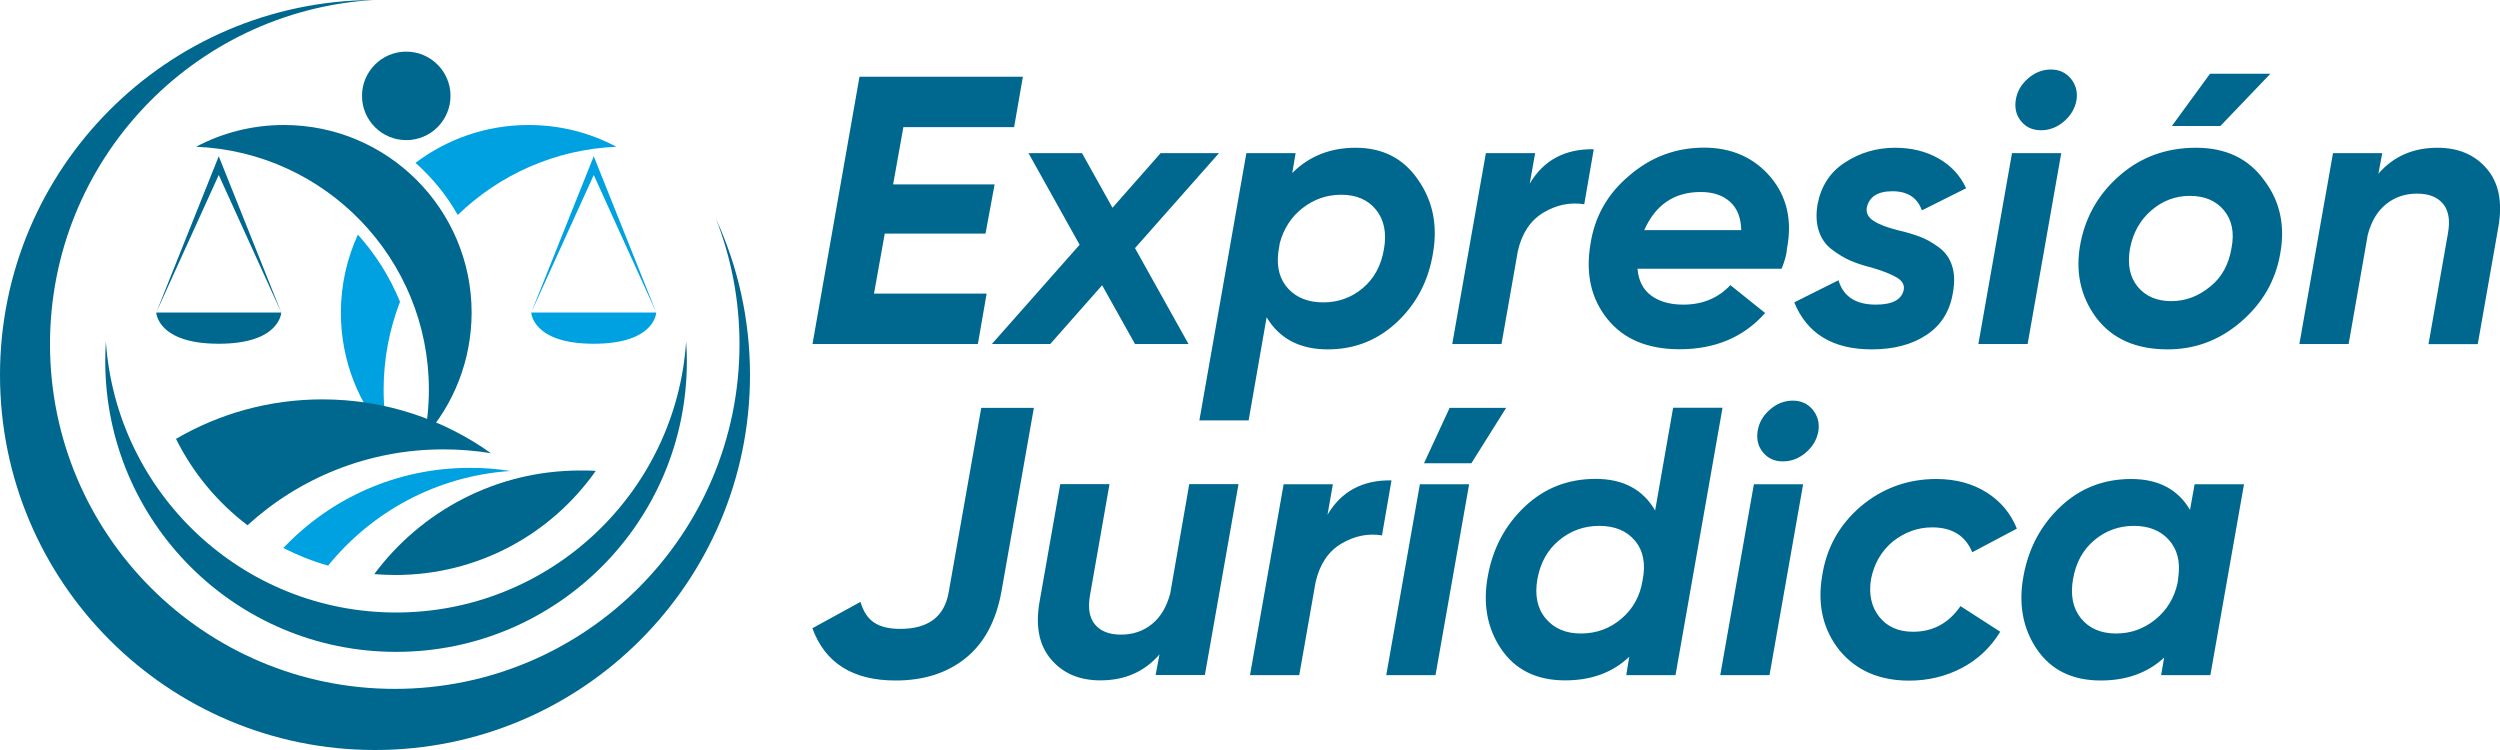
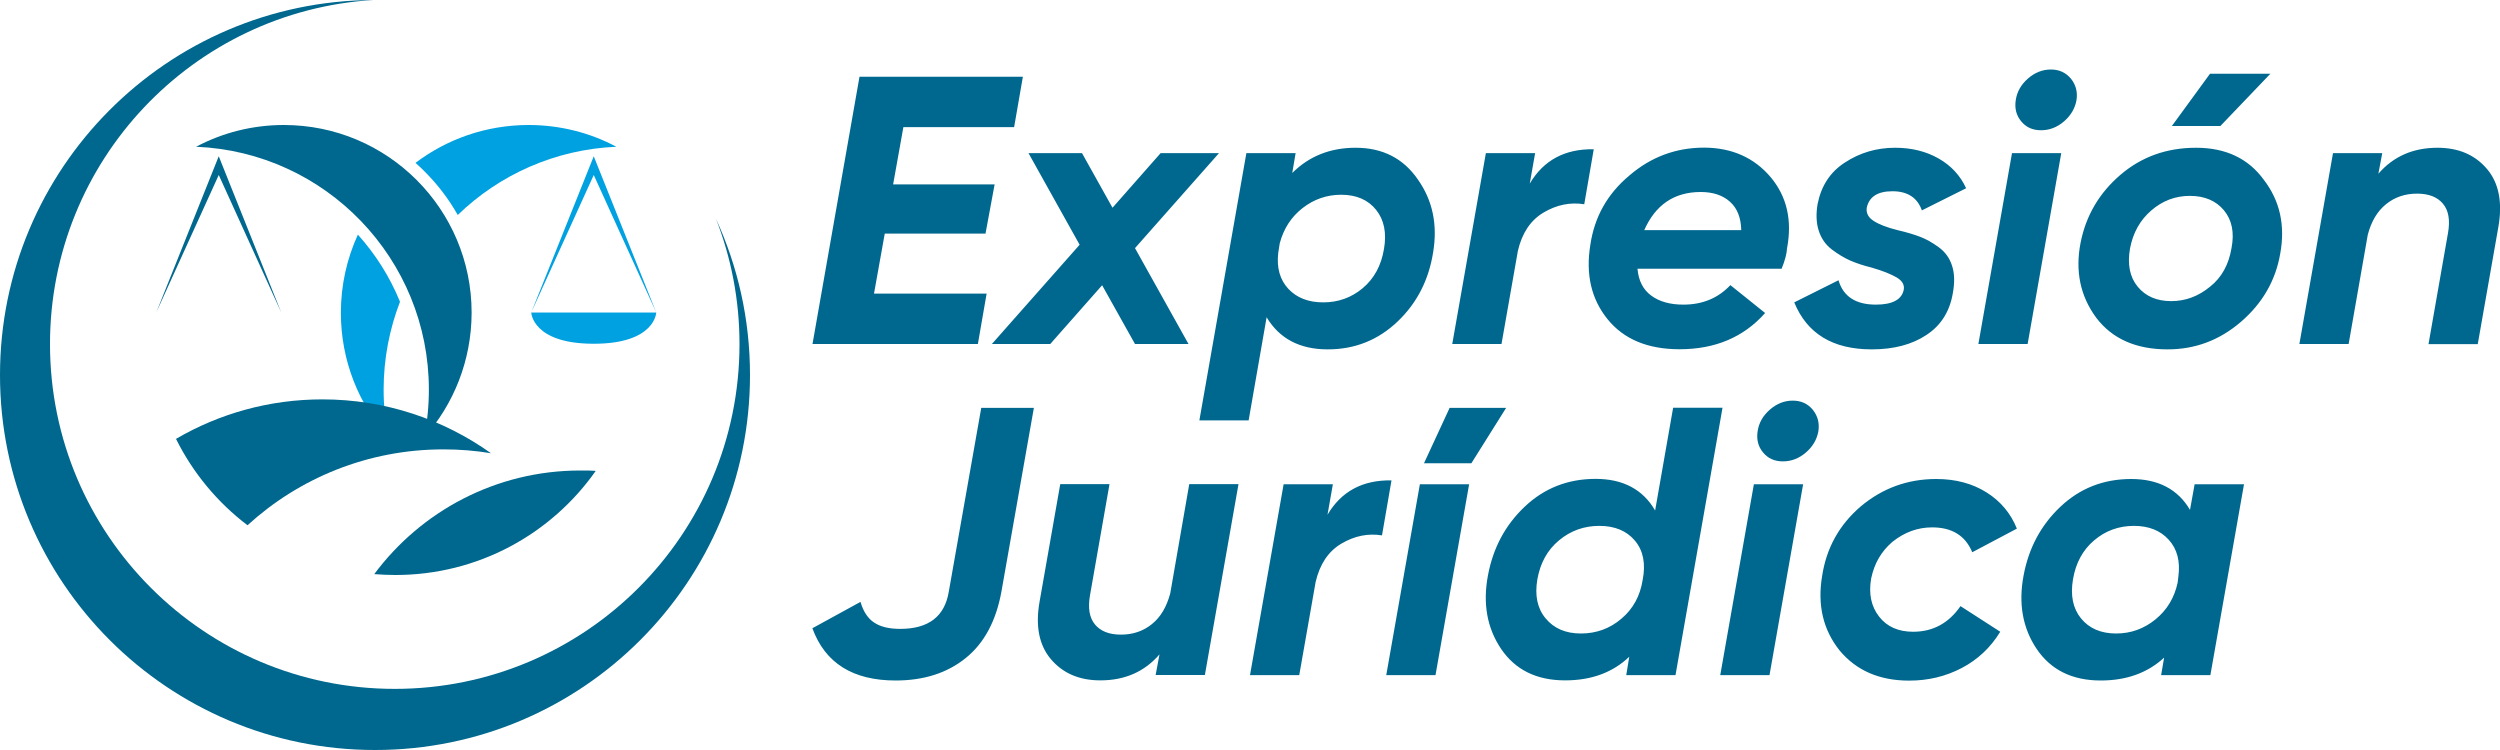
<svg xmlns="http://www.w3.org/2000/svg" version="1.1" id="Capa_1" x="0px" y="0px" viewBox="0 0 2000 600" style="enable-background:new 0 0 2000 600;" xml:space="preserve">
  <style type="text/css">
	.st0{fill:#00688E;}
	.st1{fill:#00A1E1;}
</style>
  <path class="st0" d="M699.2,234.9h90.1l-7,40.3H650l37.6-213.8h130.7l-7,40.3h-88.6l-8.2,45.8h81.2l-7.3,39.4h-80.6L699.2,234.9z   M975.2,122.5h-46.7L890,166.2l-24.4-43.7h-42.8l40.9,73.3l-70.2,79.4h46.7l41.5-47l26.3,47h42.8l-42.8-76.7L975.2,122.5z   M1134.3,143.6c11.8,16.7,15.9,36.1,12.2,58.3c-3.5,22-12.8,40.3-28.1,55c-15.7,15.1-34.4,22.6-56.2,22.6  c-22.4,0-38.7-8.6-48.9-25.7l-14.4,82.5h-39.4l37.6-213.8h39.4l-2.7,15.9c13.4-13.4,30.3-20.2,50.7-20.2  C1106.1,118.2,1122.7,126.7,1134.3,143.6z M1100.9,167.9c-6.4-8-15.7-12.1-27.9-12.1c-11.6,0-21.9,3.6-31,10.7  c-9.1,7.1-15.1,16.5-18.2,28.1l-1.2,7.6c-1.4,12,1.3,21.6,8.1,28.9c6.8,7.2,16.1,10.8,27.9,10.8c12,0,22.5-3.8,31.5-11.3  c9.2-7.7,14.9-18.2,17.1-31.5C1109.4,186.3,1107.3,175.9,1100.9,167.9z M1223.8,146.9l4.3-24.4h-39.4l-26.9,152.7h39.4l13.1-74.5  c3.3-14.2,10.1-24.5,20.6-30.7c10.5-6.2,21.3-8.4,32.5-6.6l7.6-44C1251.9,119,1234.8,128.2,1223.8,146.9z M1416.5,141.7  c13,15.5,17.4,34.5,13.1,57.1c-0.2,4.1-1.6,9.5-4.3,16.2H1310c0.8,9.6,4.5,16.7,11,21.5c6.5,4.8,15.1,7.2,25.7,7.2  c15.3,0,27.8-5.2,37.6-15.6l27.8,22.3c-17.1,19.3-39.9,29-68.4,29c-25.5,0-44.7-8-57.7-24.1c-13-16.1-17.6-35.9-13.7-59.6  c3.3-22.2,13.6-40.6,31.2-55.3c17.3-14.9,37.3-22.3,59.9-22.3C1385.5,118.2,1403.3,126.1,1416.5,141.7z M1393,184.2  c-0.2-10-3.2-17.6-9-22.8c-5.8-5.2-13.6-7.8-23.4-7.8c-21.2,0-36.2,10.2-45.2,30.5H1393z M1514,153c12,0,19.9,5.1,23.5,15.3  l35.4-17.7c-4.7-10.2-12-18.1-22-23.8c-10-5.7-21.6-8.6-34.8-8.6c-14.9,0-28.3,4-40.3,11.9c-11.6,7.5-18.8,18.5-21.7,33  c-1.4,8.1-1.1,15.3,0.9,21.5c2,6.2,5.5,11.2,10.5,15c5,3.8,9.9,6.7,14.8,8.9c4.9,2.1,10.6,4,17.1,5.6c9,2.6,15.6,5.3,20,7.9  c4.4,2.6,6.3,5.9,5.6,9.8c-1.6,7.9-9.1,11.9-22.3,11.9c-16.1,0-26.1-6.5-29.9-19.5l-35.4,17.7c10.2,25,30.8,37.6,62,37.6  c17.5,0,32.1-3.8,43.7-11.5c11.6-7.6,18.6-18.7,21.1-33.1c1.6-8.6,1.5-15.9-0.5-22.1c-1.9-6.2-5.5-11.2-10.7-15  c-5.2-3.8-10.2-6.6-15-8.4c-4.8-1.8-10.6-3.6-17.6-5.2c-8.8-2.2-15.3-4.7-19.5-7.5c-4.3-2.7-6.1-6.3-5.5-10.5  C1495.3,157.4,1502.1,153,1514,153z M1582.7,275.2h39.4l26.9-152.7h-39.4L1582.7,275.2z M1640.7,55.6c-6.7,0-12.8,2.4-18.3,7.2  c-5.5,4.8-8.8,10.5-9.8,17.3c-1,6.5,0.4,12.2,4.3,16.9c3.9,4.8,9.2,7.2,15.9,7.2c6.7,0,12.8-2.3,18.3-7c5.5-4.7,8.9-10.4,10.1-17.1  c1-6.5-0.5-12.2-4.4-17.1C1652.7,58.1,1647.4,55.6,1640.7,55.6z M1816.3,59H1768l-30.5,41.8h38.8L1816.3,59z M1811.1,143.9  c12.8,16.7,17.2,36.3,13.1,58.9c-3.7,21.6-14.2,39.8-31.5,54.7c-17.1,14.7-36.6,22-58.6,22c-25.2,0-44.3-8.4-57.1-25.3  c-12.8-17.3-17-37.4-12.5-60.2c4.3-21.6,14.9-39.6,31.8-54.1c16.9-14.5,37.1-21.7,60.5-21.7C1780.6,118.2,1798.7,126.8,1811.1,143.9  z M1779.2,168.3c-6.4-7.7-15.5-11.6-27.3-11.6c-11.6,0-21.9,3.9-30.8,11.6c-9,7.7-14.7,17.9-17.1,30.5c-2.2,12.6-0.2,22.8,6.1,30.5  c6.3,7.7,15.3,11.6,26.9,11.6c11.4,0,21.8-3.9,31.1-11.6c9.2-7.3,14.9-17.6,17.1-30.8C1787.6,186.1,1785.6,176.1,1779.2,168.3z   M1989.7,135.3c-9.6-11.4-22.8-17.1-39.7-17.1c-19.5,0-35.3,6.9-47.3,20.8l3.1-16.5h-39.4l-26.9,152.7h39.4l15.3-87.3  c2.8-10.8,7.7-19,14.7-24.6c6.9-5.6,15.2-8.4,24.7-8.4c9.4,0,16.3,2.7,20.8,8.1c4.5,5.4,5.8,13.2,4,23.4l-15.6,88.9h39.4l16.5-93.8  C2002.1,161.9,1999.1,146.5,1989.7,135.3z" />
  <path class="st0" d="M785,326.3h42.1l-26,147.2c-4.3,23.4-13.8,41.1-28.6,53c-14.8,11.9-33.4,17.9-56,17.9  c-34.2,0-56.4-13.9-66.6-41.8l38.5-21.1c2.2,7.7,5.9,13.3,11,16.6c5.1,3.4,12,5,20.8,5c22.6,0,35.5-9.9,38.8-29.6L785,326.3z   M936.2,474.7c-2.9,10.8-7.7,19-14.7,24.6c-6.9,5.6-15.2,8.4-24.7,8.4c-9.4,0-16.3-2.7-20.8-8.1c-4.5-5.4-5.8-13.2-4-23.4l15.6-88.9  h-39.4l-16.5,93.8c-3.5,19.5-0.5,34.9,8.9,46.1c9.6,11.4,22.8,17.1,39.7,17.1c19.5,0,35.3-6.9,47.3-20.8l-3.1,16.5h39.4l26.9-152.7  h-39.4L936.2,474.7z M1062,411.8l4.3-24.4h-39.4L1000,540.1h39.4l13.1-74.5c3.3-14.2,10.1-24.5,20.6-30.7  c10.5-6.2,21.3-8.4,32.5-6.6l7.6-44C1090.1,383.9,1073,393.1,1062,411.8z M1109,540.1h39.4l26.9-152.7h-39.4L1109,540.1z   M1159.7,326.3l-20.5,44.3h37.9l27.8-44.3H1159.7z M1378,326.3l-37.6,213.8h-39.4l2.4-14.7c-13.2,12.6-30.3,18.9-51.3,18.9  c-22.8,0-39.9-8.4-51.3-25.3c-11.2-16.7-14.7-36.3-10.4-58.9c4.1-21.8,13.8-40,29.3-54.7c15.7-14.9,34.6-22.3,56.8-22.3  c22,0,37.9,8.5,47.6,25.3l14.4-82.2H1378z M1308,432.6c-6.6-7.9-16.1-11.9-28.6-11.9c-12.2,0-23,3.9-32.2,11.6  c-9.3,7.7-15,18.1-17.3,31.1c-2.2,12.8-0.1,23.3,6.6,31.3c6.6,8,16,12.1,28.2,12.1c12.4,0,23.3-4,32.5-11.9  c9.3-7.9,14.9-18.2,16.9-30.8C1316.7,451,1314.6,440.5,1308,432.6z M1376.2,540.1h39.4l26.9-152.7h-39.4L1376.2,540.1z   M1434.2,320.5c-6.7,0-12.8,2.4-18.3,7.2c-5.5,4.8-8.8,10.5-9.8,17.3c-1,6.5,0.4,12.2,4.3,16.9c3.9,4.8,9.2,7.2,15.9,7.2  c6.7,0,12.8-2.3,18.3-7c5.5-4.7,8.9-10.4,10.1-17.1c1-6.5-0.5-12.2-4.4-17.1C1446.3,323,1441,320.5,1434.2,320.5z M1513.9,433.5  c9.6-7.7,20.2-11.6,31.8-11.6c15.9,0,26.6,6.6,32.1,19.9l35.7-18.9c-4.9-12.2-13-21.9-24.3-29c-11.3-7.1-24.7-10.7-40.2-10.7  c-22.8,0-43,7.3-60.5,22c-17.1,14.7-27.4,33.2-30.8,55.6c-3.9,23.2,0.8,43.1,14,59.6c13.4,16.1,32,24.1,55.6,24.1  c15.3,0,29.3-3.4,42.1-10.1c12.8-6.7,23.1-16.4,30.8-29l-31.8-20.5c-9.4,13.6-22,20.5-37.9,20.5c-11.8,0-20.9-4-27.2-12.1  c-6.3-8-8.5-18.2-6.4-30.4C1499.4,450.8,1505,441.1,1513.9,433.5z M1795.2,387.4l-26.9,152.7h-39.4l2.4-14  c-13.2,12.2-30.1,18.3-50.7,18.3c-22.8,0-39.9-8.4-51.3-25.3c-11.2-16.7-14.7-36.3-10.4-58.9c4.1-21.8,13.8-40,29.3-54.7  c15.7-14.9,34.6-22.3,56.8-22.3c21.6,0,37.3,8.2,47,24.7l3.7-20.5H1795.2z M1735,431.8c-6.7-7.4-16-11.1-27.8-11.1  c-12.2,0-22.9,3.9-31.9,11.6c-9.1,7.7-14.7,18.1-16.9,31.1c-2.2,12.8-0.1,23.3,6.4,31.3c6.5,8,15.9,12.1,28.1,12.1  c11.8,0,22.3-3.8,31.5-11.3c9.2-7.5,15.1-17.3,17.7-29.3l0.6-4.9C1744.3,449.1,1741.8,439.3,1735,431.8z" />
  <g>
    <path class="st1" d="M339.9,137.4c10.4,10.4,19.2,22,26.3,34.6c33.1-32.1,77.7-52.5,126.9-54.6c-20.9-11.1-44.8-17.4-70.2-17.4   c-34,0-65.4,11.3-90.5,30.3C335,132.6,337.5,134.9,339.9,137.4z" />
    <path class="st1" d="M320,241.4c-8.1-19.9-19.6-38-33.7-53.7c-8.7,19-13.6,40.2-13.6,62.5c0,38.3,14.3,73.3,38,99.8   c-2.5-12.4-3.8-25.2-3.8-38.3C306.9,286.9,311.6,263.2,320,241.4z" />
  </g>
  <path class="st0" d="M339.3,350c2.5-12.4,3.8-25.2,3.8-38.3c0-104.6-82.6-190-186.2-194.3c20.9-11.1,44.8-17.4,70.2-17.4  c83,0,150.2,67.3,150.2,150.2C377.2,288.5,362.9,323.5,339.3,350z" />
  <polygon class="st0" points="175,140 125,250 175,125 225,250 " />
  <polygon class="st1" points="475,140 425,250 475,125 525,250 " />
-   <path class="st0" d="M225,250c0,0-0.8,25-50,25s-50-25-50-25H225z" />
  <path class="st1" d="M525,250c0,0-0.8,25-50,25s-50-25-50-25H525z" />
-   <circle class="st0" cx="325" cy="76.7" r="35.4" />
  <path class="st0" d="M600,300c0,165.7-134.3,300-300,300S0,465.7,0,300C0,134.8,133.6,0.7,298.7,0C154.3,8.8,40,128.7,40,275.3  c0,152.3,123.5,275.8,275.8,275.8s275.8-123.5,275.8-275.8c0-35.4-6.7-69.3-18.9-100.4C590.2,212.9,600,255.3,600,300z" />
-   <path class="st0" d="M549.5,288.9c0,128.5-104.1,232.6-232.6,232.6S84.2,417.4,84.2,288.9c0-5.3,0.2-10.6,0.5-15.8  C92.9,394.3,193.7,490,316.8,490s224-95.7,232.1-216.8C549.3,278.4,549.5,283.6,549.5,288.9z" />
  <path class="st0" d="M392.8,362.6c-12.4-2.1-25.1-3.1-38.1-3.1c-60.4,0-115.4,23-156.7,60.7c-24-18.2-43.7-41.9-57.2-69.1  c34.4-20.1,74.4-31.6,117.1-31.6C308.2,319.5,354.8,335.5,392.8,362.6z" />
-   <path class="st1" d="M408.3,376.8c-58.8,3.9-110.9,32.6-145.8,75.7c-12.5-3.5-24.4-8.3-35.8-14.1c37.4-39.5,90.3-64.1,149-64.1  C386.9,374.2,397.7,375.1,408.3,376.8z" />
  <path class="st0" d="M476.6,376.7c-35.4,50.4-94,83.3-160.3,83.3c-5.7,0-11.4-0.3-16.9-0.7c37.4-50.3,97.3-82.9,164.8-82.9  C468.4,376.3,472.5,376.4,476.6,376.7z" />
</svg>